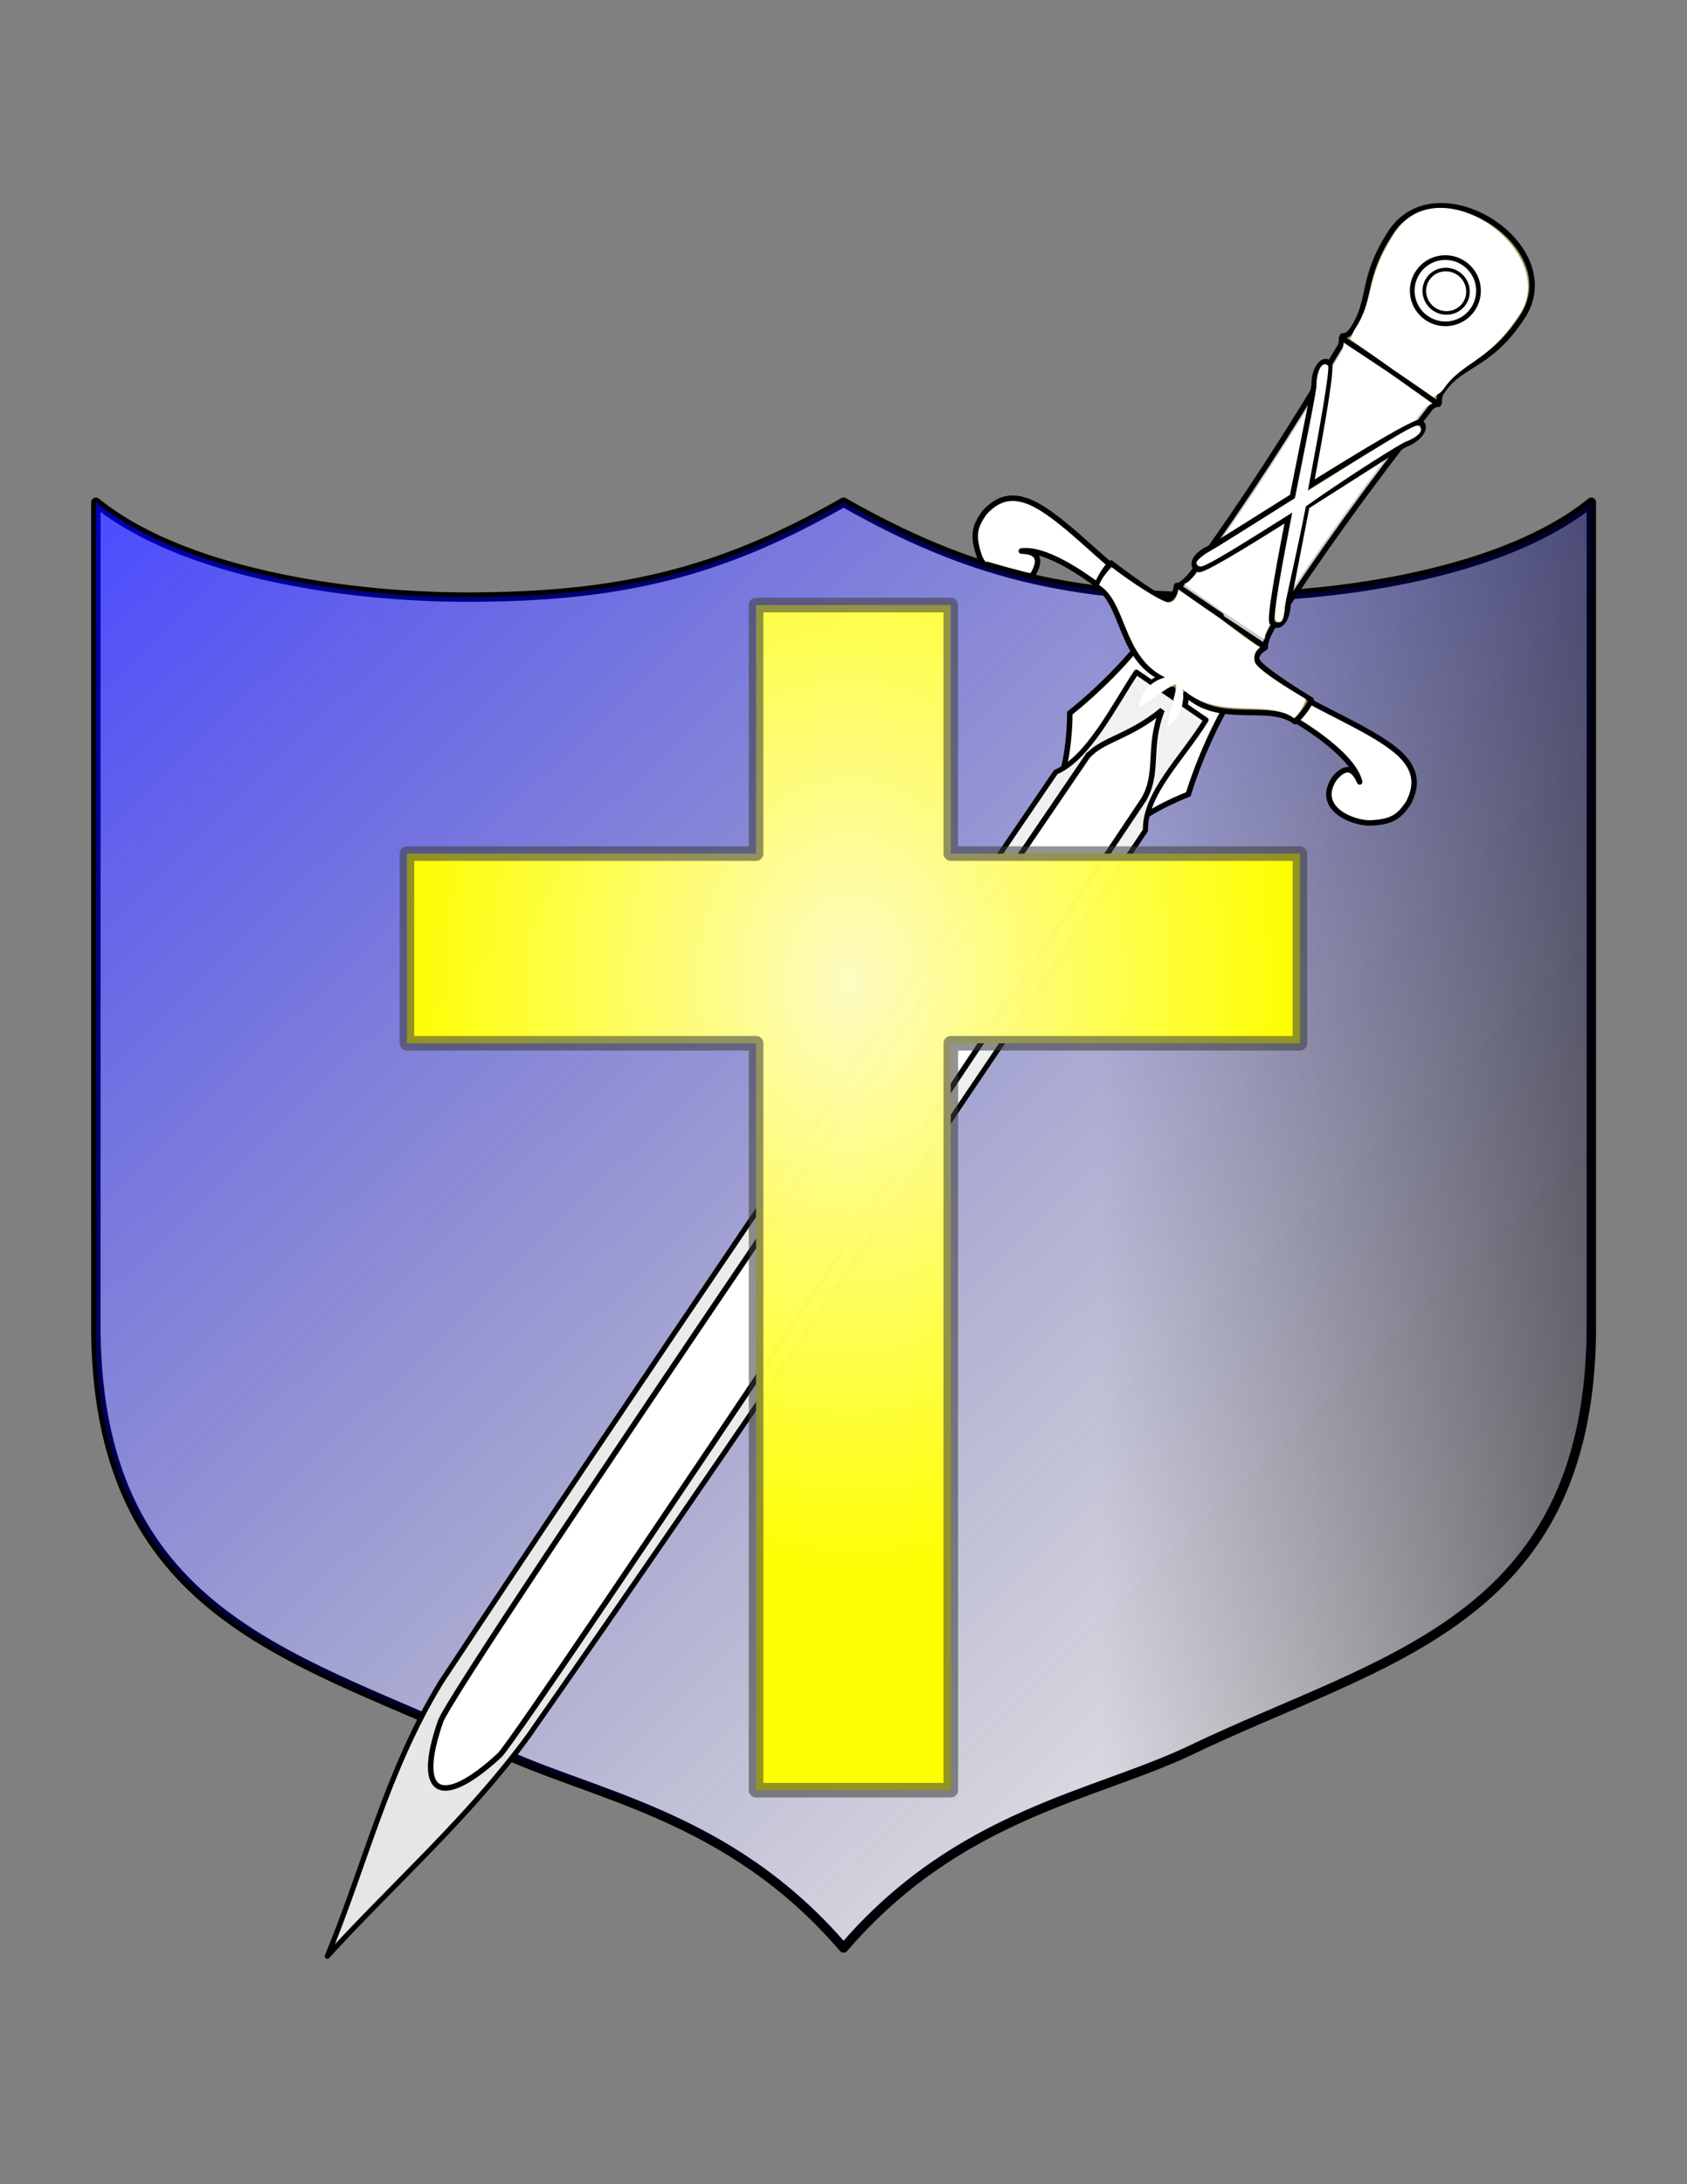
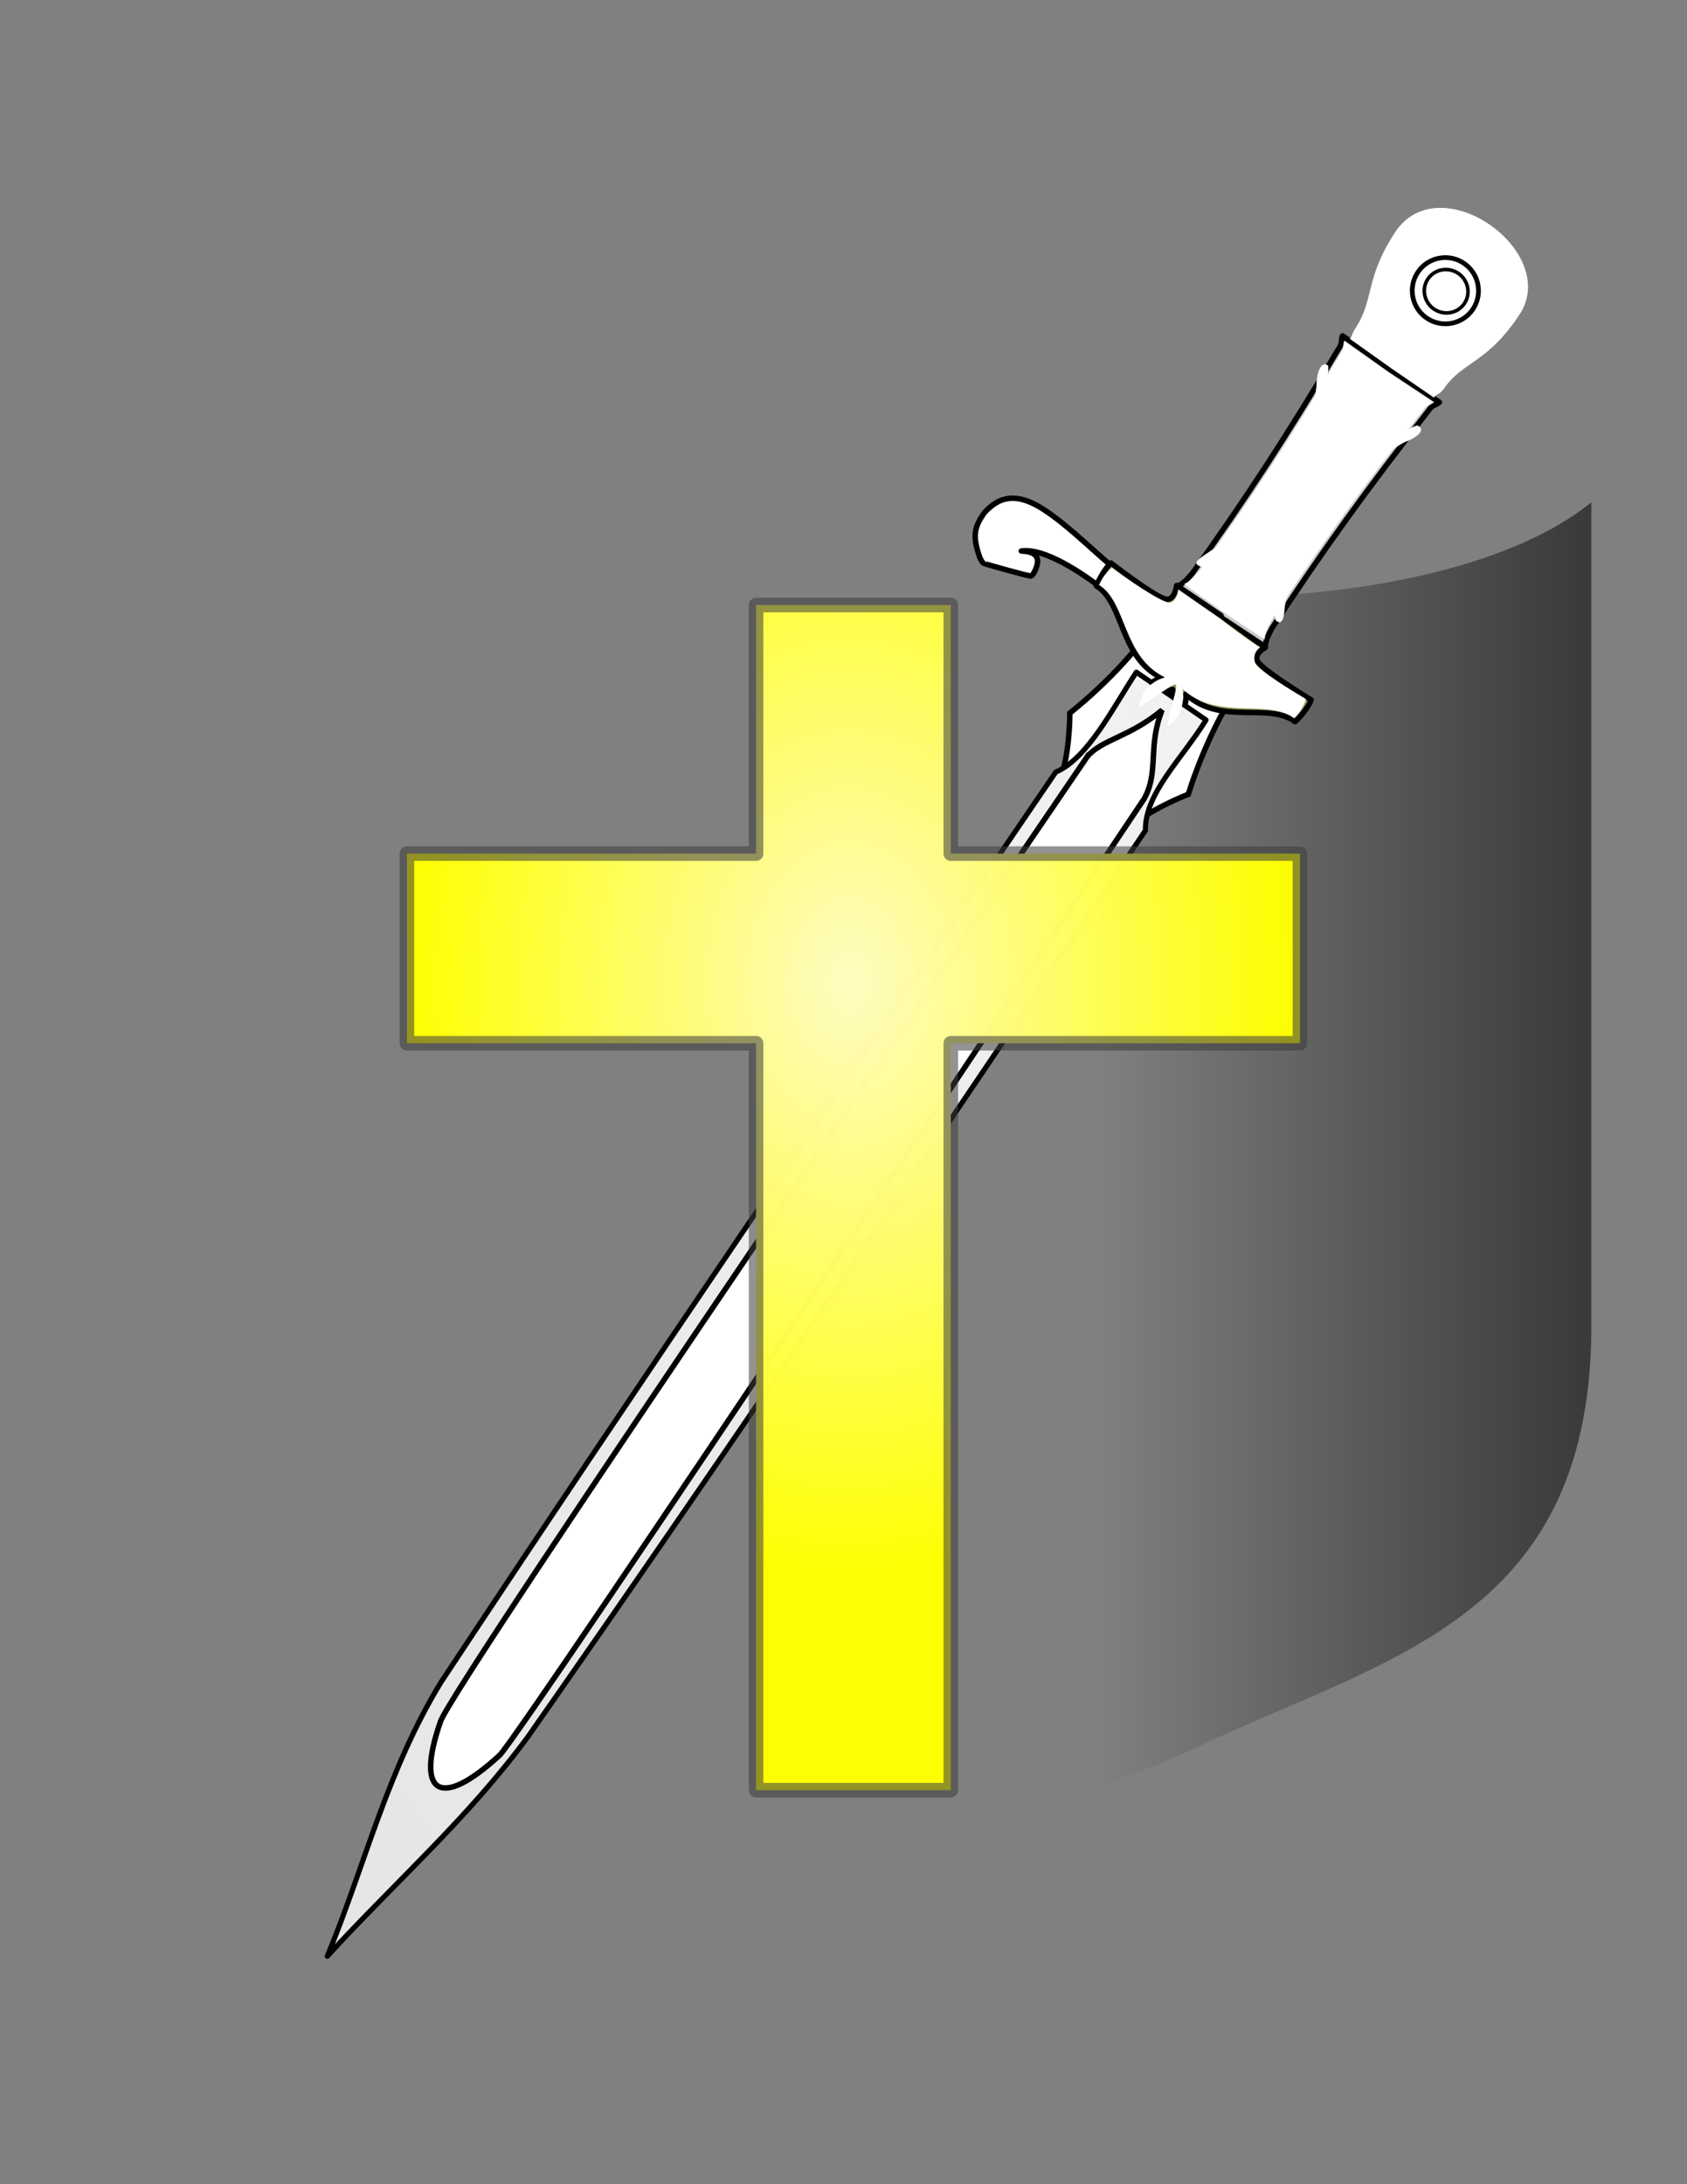
<svg xmlns="http://www.w3.org/2000/svg" xmlns:xlink="http://www.w3.org/1999/xlink" width="765" height="990">
  <rect width="100%" height="100%" fill="#808080" stroke="none" />
  <title>Cross Sword and Shield</title>
  <defs>
    <linearGradient id="linearGradient1557">
      <stop id="stop1558" offset="0" stop-opacity="0.546" stop-color="black" />
      <stop id="stop1559" offset="1" stop-opacity="0" stop-color="black" />
    </linearGradient>
    <linearGradient id="linearGradient1554">
      <stop id="stop1555" offset="0" stop-opacity="0.225" stop-color="#000000" />
      <stop id="stop1560" offset="0.5" stop-opacity="0.494" stop-color="#000000" />
      <stop id="stop1556" offset="1" stop-opacity="0.188" stop-color="#000000" />
    </linearGradient>
    <linearGradient id="linearGradient8383">
      <stop id="stop8384" offset="0" stop-opacity="0.798" stop-color="#ffffff" />
      <stop id="stop8385" offset="1" stop-opacity="0.191" stop-color="#ffffff" />
    </linearGradient>
    <linearGradient xlink:href="#linearGradient1557" id="linearGradient14221" x1="-0.003" y1="0.5" x2="0.326" y2="0.5" />
    <linearGradient xlink:href="#linearGradient1557" id="linearGradient14225" x1="1.003" y1="0.5" x2="0.674" y2="0.5" />
    <linearGradient xlink:href="#linearGradient8383" id="linearGradient14253" x1="-0.017" y1="0.005" x2="0.989" y2="0.995" />
    <linearGradient xlink:href="#linearGradient8383" id="linearGradient14255" x1="-0.017" y1="0.005" x2="0.989" y2="0.995" />
    <linearGradient xlink:href="#linearGradient8383" id="linearGradient14264" gradientUnits="userSpaceOnUse" gradientTransform="matrix(2.262,1.55,-0.715,1.043,289.737,-150.822)" x1="164.001" y1="-7.81" x2="179.829" y2="10.028" />
    <linearGradient y2="1" x2="1" id="svg_1">
      <stop offset="0" stop-color="#0000ff" />
      <stop offset="1" stop-color="none" />
    </linearGradient>
    <linearGradient y1="0" x1="0" y2="1" x2="1" id="svg_2">
      <stop offset="0" stop-color="#0000ff" />
      <stop offset="1" stop-color="none" />
    </linearGradient>
    <linearGradient y1="0" x1="1" y2="1" x2="0" id="svg_3">
      <stop offset="0" stop-color="#bfbfbf" />
      <stop offset="1" stop-color="#404040" />
    </linearGradient>
    <linearGradient y1="0.02" x1="1" y2="1" x2="0" id="svg_4">
      <stop offset="0" stop-opacity="0.996" stop-color="#f2f2f2" />
      <stop offset="1" stop-opacity="0.996" stop-color="#e5e5e5" />
    </linearGradient>
    <radialGradient id="svg_5" spreadMethod="pad" cx="0.496" cy="0.32">
      <stop stop-color="#ffff00" offset="0" />
      <stop stop-color="#ffe100" stop-opacity="0.992" offset="1" />
    </radialGradient>
    <radialGradient id="svg_6" spreadMethod="pad" cx="0.496" cy="0.32" r="0.5">
      <stop stop-color="#ffff00" stop-opacity="0.5" offset="0" />
      <stop stop-color="#ffe100" stop-opacity="0.992" offset="1" />
    </radialGradient>
    <radialGradient id="svg_7" spreadMethod="pad" cx="0.496" cy="0.32" r="0.5">
      <stop stop-color="#ffff00" stop-opacity="0.996" offset="0" />
      <stop stop-color="#ffe100" stop-opacity="0.992" offset="1" />
    </radialGradient>
    <radialGradient id="svg_8" spreadMethod="pad" cx="0.496" cy="0.32" r="0.5">
      <stop stop-color="#fffdc1" stop-opacity="0.992" offset="0" />
      <stop stop-color="#ffe100" stop-opacity="0.992" offset="1" />
    </radialGradient>
    <radialGradient id="svg_9" spreadMethod="pad" cx="0.496" cy="0.32" r="0.5">
      <stop stop-color="#fffdc1" stop-opacity="0.992" offset="0" />
      <stop stop-color="#ffff00" stop-opacity="0.988" offset="1" />
    </radialGradient>
  </defs>
  <g>
    <title>Layer 1</title>
-     <path d="m43.471,227.665l0,376.341c1.592,131.496 94.77,147.615 181.468,189.162c43.524,20.857 105.389,28.93 157.605,89.742c52.216,-60.813 114.081,-68.885 157.605,-89.742c86.698,-41.547 179.877,-57.667 181.469,-189.162l0,-376.341c-38.844,31.521 -112.059,42.978 -168.124,42.978c-68.425,0 -113.957,-10.502 -170.949,-42.978c-56.992,32.476 -102.524,42.978 -170.949,42.978c-56.066,0 -129.281,-11.457 -168.124,-42.978z" id="path6885" stroke-miterlimit="4" stroke-linejoin="round" stroke-linecap="round" stroke-width="4.279" stroke="black" fill-rule="evenodd" fill="white" />
    <path d="m721.619,227.665l0,376.341c-1.592,131.496 -94.77,147.615 -181.469,189.162c-43.524,20.857 -105.389,28.93 -157.605,89.742c-52.216,-60.813 -114.081,-68.885 -157.605,-89.742c-86.698,-41.547 -179.877,-57.667 -181.469,-189.162l0,-376.341c38.844,31.521 112.059,42.978 168.124,42.978c68.425,0 113.957,-10.502 170.949,-42.978c56.992,32.476 102.524,42.978 170.949,42.978c56.066,0 129.28,-11.457 168.124,-42.978z" id="path14223" stroke-miterlimit="4" stroke-linejoin="round" stroke-linecap="round" stroke-width="4.279" fill-rule="evenodd" fill="url(#linearGradient14225)" />
-     <path fill-opacity="0.7" d="m43.471,227.665l0,376.342c1.592,131.496 94.77,147.615 181.468,189.162c43.525,20.858 105.389,28.93 157.606,89.743c52.216,-60.813 114.081,-68.885 157.605,-89.743c86.698,-41.547 179.877,-57.666 181.469,-189.162l0,-376.342c-38.844,31.521 -112.059,42.978 -168.125,42.978c-68.425,0 -113.957,-10.502 -170.949,-42.978c-56.992,32.476 -102.524,42.978 -170.95,42.978c-56.066,0 -129.28,-11.457 -168.124,-42.978z" id="path13328" stroke-miterlimit="4" stroke-linejoin="round" stroke-linecap="round" stroke-width="4.279" fill-rule="evenodd" fill="url(#svg_2)" />
-     <path id="path2160" d="m544.675,293.466l-0.033,0.048l-21.11,-11.505c-4.415,8.652 -20.299,26.786 -38.395,41.199c-0.006,8.213 -1.258,25.477 -6.169,34.22l15.123,10.153l0.144,0.099l14.925,10.441c6.383,-7.735 22.032,-15.131 29.689,-18.1c6.914,-22.077 18.096,-43.434 24.571,-50.673l-18.346,-15.537l0.033,-0.048l-0.24,-0.165l-0.192,-0.132z" stroke-width="1.862pt" stroke="black" fill-rule="evenodd" fill="white" />
+     <path id="path2160" d="m544.675,293.466l-0.033,0.048l-21.11,-11.505c-4.415,8.652 -20.299,26.786 -38.395,41.199c-0.006,8.213 -1.258,25.477 -6.169,34.22l15.123,10.153l0.144,0.099l14.925,10.441c6.383,-7.735 22.032,-15.131 29.689,-18.1c6.914,-22.077 18.096,-43.434 24.571,-50.673l-18.346,-15.537l0.033,-0.048l-0.192,-0.132z" stroke-width="1.862pt" stroke="black" fill-rule="evenodd" fill="white" />
    <path id="path4029" d="m608.808,152.234c-0.917,1.892 0.352,3.057 -2.017,6.237c-22.087,37.223 -42.293,68.315 -66.156,101.467c-1.723,1.958 -3.934,4.676 -6.822,5.836l19.786,14.054l20.198,13.349c0.04,-3.111 1.777,-6.155 2.982,-8.468c22.31,-34.217 44.018,-64.28 70.764,-98.309c2.11,-3.357 3.703,-2.561 5.137,-4.098l-22.166,-14.698l-21.706,-15.37z" stroke-linejoin="round" stroke-width="1.862pt" stroke="black" fill-rule="evenodd" fill="#cacbcb" />
    <path id="path1561" d="m609.577,154.586c-0.917,1.892 0.352,3.057 -2.017,6.237c-22.087,37.223 -39.977,64.935 -63.84,98.087c-1.723,1.958 -3.934,4.676 -6.822,5.836l18.434,13.128l18.17,11.959c0.04,-3.111 1.777,-6.155 2.982,-8.468c22.31,-34.217 41.701,-60.9 68.448,-94.929c2.11,-3.357 3.703,-2.561 5.137,-4.098l-20.138,-13.308l-20.354,-14.444z" stroke-linejoin="round" stroke-width="1pt" fill-rule="evenodd" fill="white" />
-     <path id="path2818" d="m644.071,191.57c-1.819,-1.086 -25.69,13.366 -49.641,28.271c5.143,-27.177 9.851,-54.044 8.216,-55.322c-2.848,-2.566 -6.749,3.06 -6.688,9.244c0.034,2.456 -5.065,27.062 -9.891,51.282c-17.286,10.836 -36.139,22.781 -37.911,23.612c-5.723,2.526 -8.974,7.706 -4.641,9.447c1.858,0.72 20.696,-10.783 40.717,-23.382c-4.637,23.715 -8.691,46.038 -7.325,47.538c3.188,3.413 6.813,-1.44 7.104,-7.689c0.139,-2.005 4.586,-24.321 8.584,-45.052c21.369,-13.559 42.912,-27.501 45.268,-28.375c5.789,-2.174 9.628,-7.842 6.208,-9.573z" stroke-width="1.862pt" stroke="black" fill-rule="evenodd" fill="#9b9b5d" />
    <path id="path6517" d="m506.133,258.239c-10.418,-8.351 -26.729,-25.179 -38.479,-30.408c-9.915,-4.374 -16.236,-1.039 -21.388,4.711c-4.14,6.04 -5.574,9.9 -2.011,20.009c0.235,0.54 0.504,1.089 0.801,1.642c0.149,0.276 0.618,0.741 0.781,1.018c0.164,0.277 21.628,6.264 21.905,5.915c0.277,-0.349 0.801,-1.033 1.071,-1.428c4.445,-8.252 -0.614,-9.702 -5.689,-9.952c10.729,-1.524 28.027,10.331 36.986,17.278c2.446,-3.569 2.493,-7.169 6.022,-8.786z" stroke-linejoin="round" stroke-width="1.862pt" stroke="black" fill-rule="evenodd" fill="white" />
-     <path id="path7760" d="m593.121,317.374c11.547,6.703 33.127,15.844 42.243,24.917c7.657,7.669 6.827,14.768 3.323,21.647c-4.14,6.04 -7.222,8.771 -17.936,9.095c-9.412,-0.398 -24.183,-7.697 -15.527,-20.327c6.093,-7.123 9.27,-2.928 11.334,1.715c-2.45,-10.557 -19.747,-22.412 -29.459,-28.261c2.446,-3.569 5.787,-4.911 6.022,-8.786z" stroke-linejoin="round" stroke-width="1.862pt" stroke="black" fill-rule="evenodd" fill="white" />
    <path id="path1533" d="m553.69,278.975l-20.104,-13.59c0,0 -0.796,6.236 -4.321,6.304c-3.525,0.068 -19.954,-12.191 -25.469,-16.468c-2.298,1.903 -5.196,6.853 -6.605,10.358c12.632,7.664 10.491,32.541 29.584,41.652c-5.359,1.295 -11.233,7.704 -11.897,15.197c6.643,-3.893 15.156,-10.191 16.883,-10.017c0.889,1.603 -2.638,11.122 -3.872,18.722c6.749,-3.323 10.607,-11.114 9.881,-16.579c15.386,14.52 37.814,3.547 49.52,12.564c2.761,-2.579 6.332,-7.068 7.277,-9.898c-5.978,-3.6 -23.307,-14.548 -24.515,-17.86c-1.208,-3.312 3.652,-5.774 3.652,-5.774c0,0 -20.014,-14.613 -20.015,-14.612z" stroke-linejoin="round" stroke-width="1.862pt" stroke="black" fill-rule="evenodd" fill="#9b9b5d" />
-     <path id="path5274" d="m608.406,153.194c1.434,-1.538 2.979,-0.774 5.089,-4.131c8.806,-13.571 3.318,-22.663 17.423,-44.132c21.231,-31.031 79.59,6.131 59.827,38.075c-14.965,23.277 -27.976,21.44 -36.498,33.987c-2.369,3.179 -1.052,4.377 -1.969,6.27l-21.706,-15.37l-22.166,-14.698z" stroke-linejoin="round" stroke-width="1.862pt" stroke="black" fill-rule="evenodd" fill="#9b9b5d" />
    <g id="g9632" transform="matrix(1.536 1.053 -1.053 1.536 289.737 -150.822)">
      <path id="path7761" d="m256.273,121.069c0,4.449 -3.617,8.06 -8.074,8.06c-4.457,0 -8.074,-3.611 -8.074,-8.06c0,-4.449 3.617,-8.06 8.074,-8.06c4.457,0 8.074,3.611 8.074,8.06z" stroke-miterlimit="4" stroke-width="1.146" stroke="black" fill-rule="evenodd" fill="url(#linearGradient14253)" />
      <path id="path8387" d="m253.778,121.066c0,2.9 -2.398,5.253 -5.353,5.253c-2.955,0 -5.353,-2.354 -5.353,-5.253c0,-2.9 2.398,-5.253 5.353,-5.253c2.955,0 5.353,2.354 5.353,5.253z" stroke-miterlimit="4" stroke-width="0.874" stroke="black" fill-rule="evenodd" fill="white" />
    </g>
    <path id="path2814" d="m612.086,153.562c1.434,-1.538 0.487,-1.488 2.597,-4.845c8.806,-13.571 3.994,-22.199 18.099,-43.669c20.02,-29.712 73.768,8.102 56.891,36.56c-14.965,23.277 -26.392,22.029 -34.915,34.576c-2.369,3.179 -3.525,2.186 -4.441,4.078l-19.233,-13.179l-18.999,-13.521z" stroke-linejoin="round" stroke-width="1pt" fill-rule="evenodd" fill="white" />
    <g transform="matrix(1.536,1.053,-1.053,1.536,401.681,-315.546)" id="g9636">
      <path id="path9637" d="m256.273,121.069c0,4.449 -3.617,8.06 -8.074,8.06c-4.457,0 -8.074,-3.611 -8.074,-8.06c0,-4.449 3.617,-8.06 8.074,-8.06c4.457,0 8.074,3.611 8.074,8.06z" stroke-miterlimit="4" stroke-width="1.146" stroke="black" fill-rule="evenodd" fill="url(#linearGradient14255)" />
      <path id="path9638" d="m253.778,121.066c0,2.9 -2.398,5.253 -5.353,5.253c-2.955,0 -5.353,-2.354 -5.353,-5.253c0,-2.9 2.398,-5.253 5.353,-5.253c2.955,0 5.353,2.354 5.353,5.253z" stroke-miterlimit="4" stroke-width="0.874" stroke="black" fill-rule="evenodd" fill="white" />
    </g>
    <path id="path4693" d="m642.989,192.943c-1.819,-1.086 -25.989,14.697 -49.939,29.602c5.143,-27.177 9.995,-54.253 9.218,-56.785c-2.848,-2.566 -5.341,2.797 -5.279,8.981c0.034,2.456 -4.921,26.853 -9.748,51.073c-17.286,10.836 -36.139,22.781 -37.911,23.612c-4.822,3.451 -9.369,5.593 -5.035,7.335c1.858,0.72 21.764,-11.893 41.785,-24.492c-4.637,23.715 -8.989,47.369 -7.623,48.869c2.43,2.279 3.841,0.208 4.132,-6.041c0.139,-2.005 5.577,-24.87 9.575,-45.601c20.963,-14.759 42.924,-28.415 45.28,-29.289c5.789,-2.174 8.966,-5.532 5.546,-7.263z" stroke-width="1pt" fill-rule="evenodd" fill="white" />
    <path id="path908" d="m199.859,762.669c91.892,-139.018 185.423,-275.502 278.906,-412.724c14.528,-6.167 25.894,-29.125 36.526,-45.274l31.609,21.664c-11.072,17.847 -27.787,33.221 -27.485,50.066c-92.264,136.993 -184.554,274.286 -279.876,410.593c-27.236,37.121 -60.751,66.454 -91.127,99.681c17.149,-41.335 27.004,-83.894 51.448,-124.006l0,0z" stroke-miterlimit="4" stroke-linejoin="round" stroke-width="2.328" stroke="black" fill-rule="evenodd" fill="url(#svg_4)" />
    <path id="path930" d="m493.102,342.846c-11.489,17.152 -287.919,420.801 -293.372,437.508c-11.448,32.869 -0.178,40.107 26.875,15.178c10.519,-10.619 285.686,-423.929 292.207,-433.444c6.924,-12.434 1.457,-23.341 8.161,-40.25c-14.992,12.415 -27.044,13.16 -33.871,21.009l0,0l0,0l0,0z" stroke-width="1.862pt" stroke="black" fill-rule="evenodd" fill="white" />
    <path d="m431.158,811.405l0,-338.539l158.322,0l0,-85.958l-158.322,0l0,-112.666l-88.304,0l0,112.666l-158.322,0l0,85.958l158.322,0l0,338.539l88.304,0z" id="path9105" stroke-opacity="0.557" stroke-dashoffset="0" stroke-miterlimit="4" marker-end="none" marker-mid="none" marker-start="none" stroke-linejoin="round" stroke-linecap="round" stroke-width="6.605" stroke="#3e3e3e" fill-rule="evenodd" fill="url(#svg_9)" />
    <path id="path2812" d="m553.166,280.365l-18.858,-13.233c0,0 -0.564,5.898 -4.089,5.966c-3.525,0.068 -20.417,-11.515 -25.932,-15.792c-2.298,1.903 -4.482,4.361 -5.891,7.867c12.632,7.664 10.829,32.772 29.922,41.883c-5.359,1.295 -10.982,5.888 -11.647,13.382c6.643,-3.893 14.818,-10.423 16.545,-10.248c0.889,1.603 -2.638,11.122 -3.872,18.722c6.749,-3.323 7.652,-11.151 6.926,-16.617c15.386,14.52 38.829,4.242 50.534,13.259c2.761,-2.579 4.497,-5.841 5.443,-8.671c-5.978,-3.6 -21.848,-13.052 -23.056,-16.363c-1.208,-3.312 0.591,-6.382 2.193,-7.271c-3.844,-1.641 -18.218,-12.885 -18.219,-12.884z" stroke-linejoin="round" stroke-width="1pt" fill-rule="evenodd" fill="white" />
  </g>
</svg>